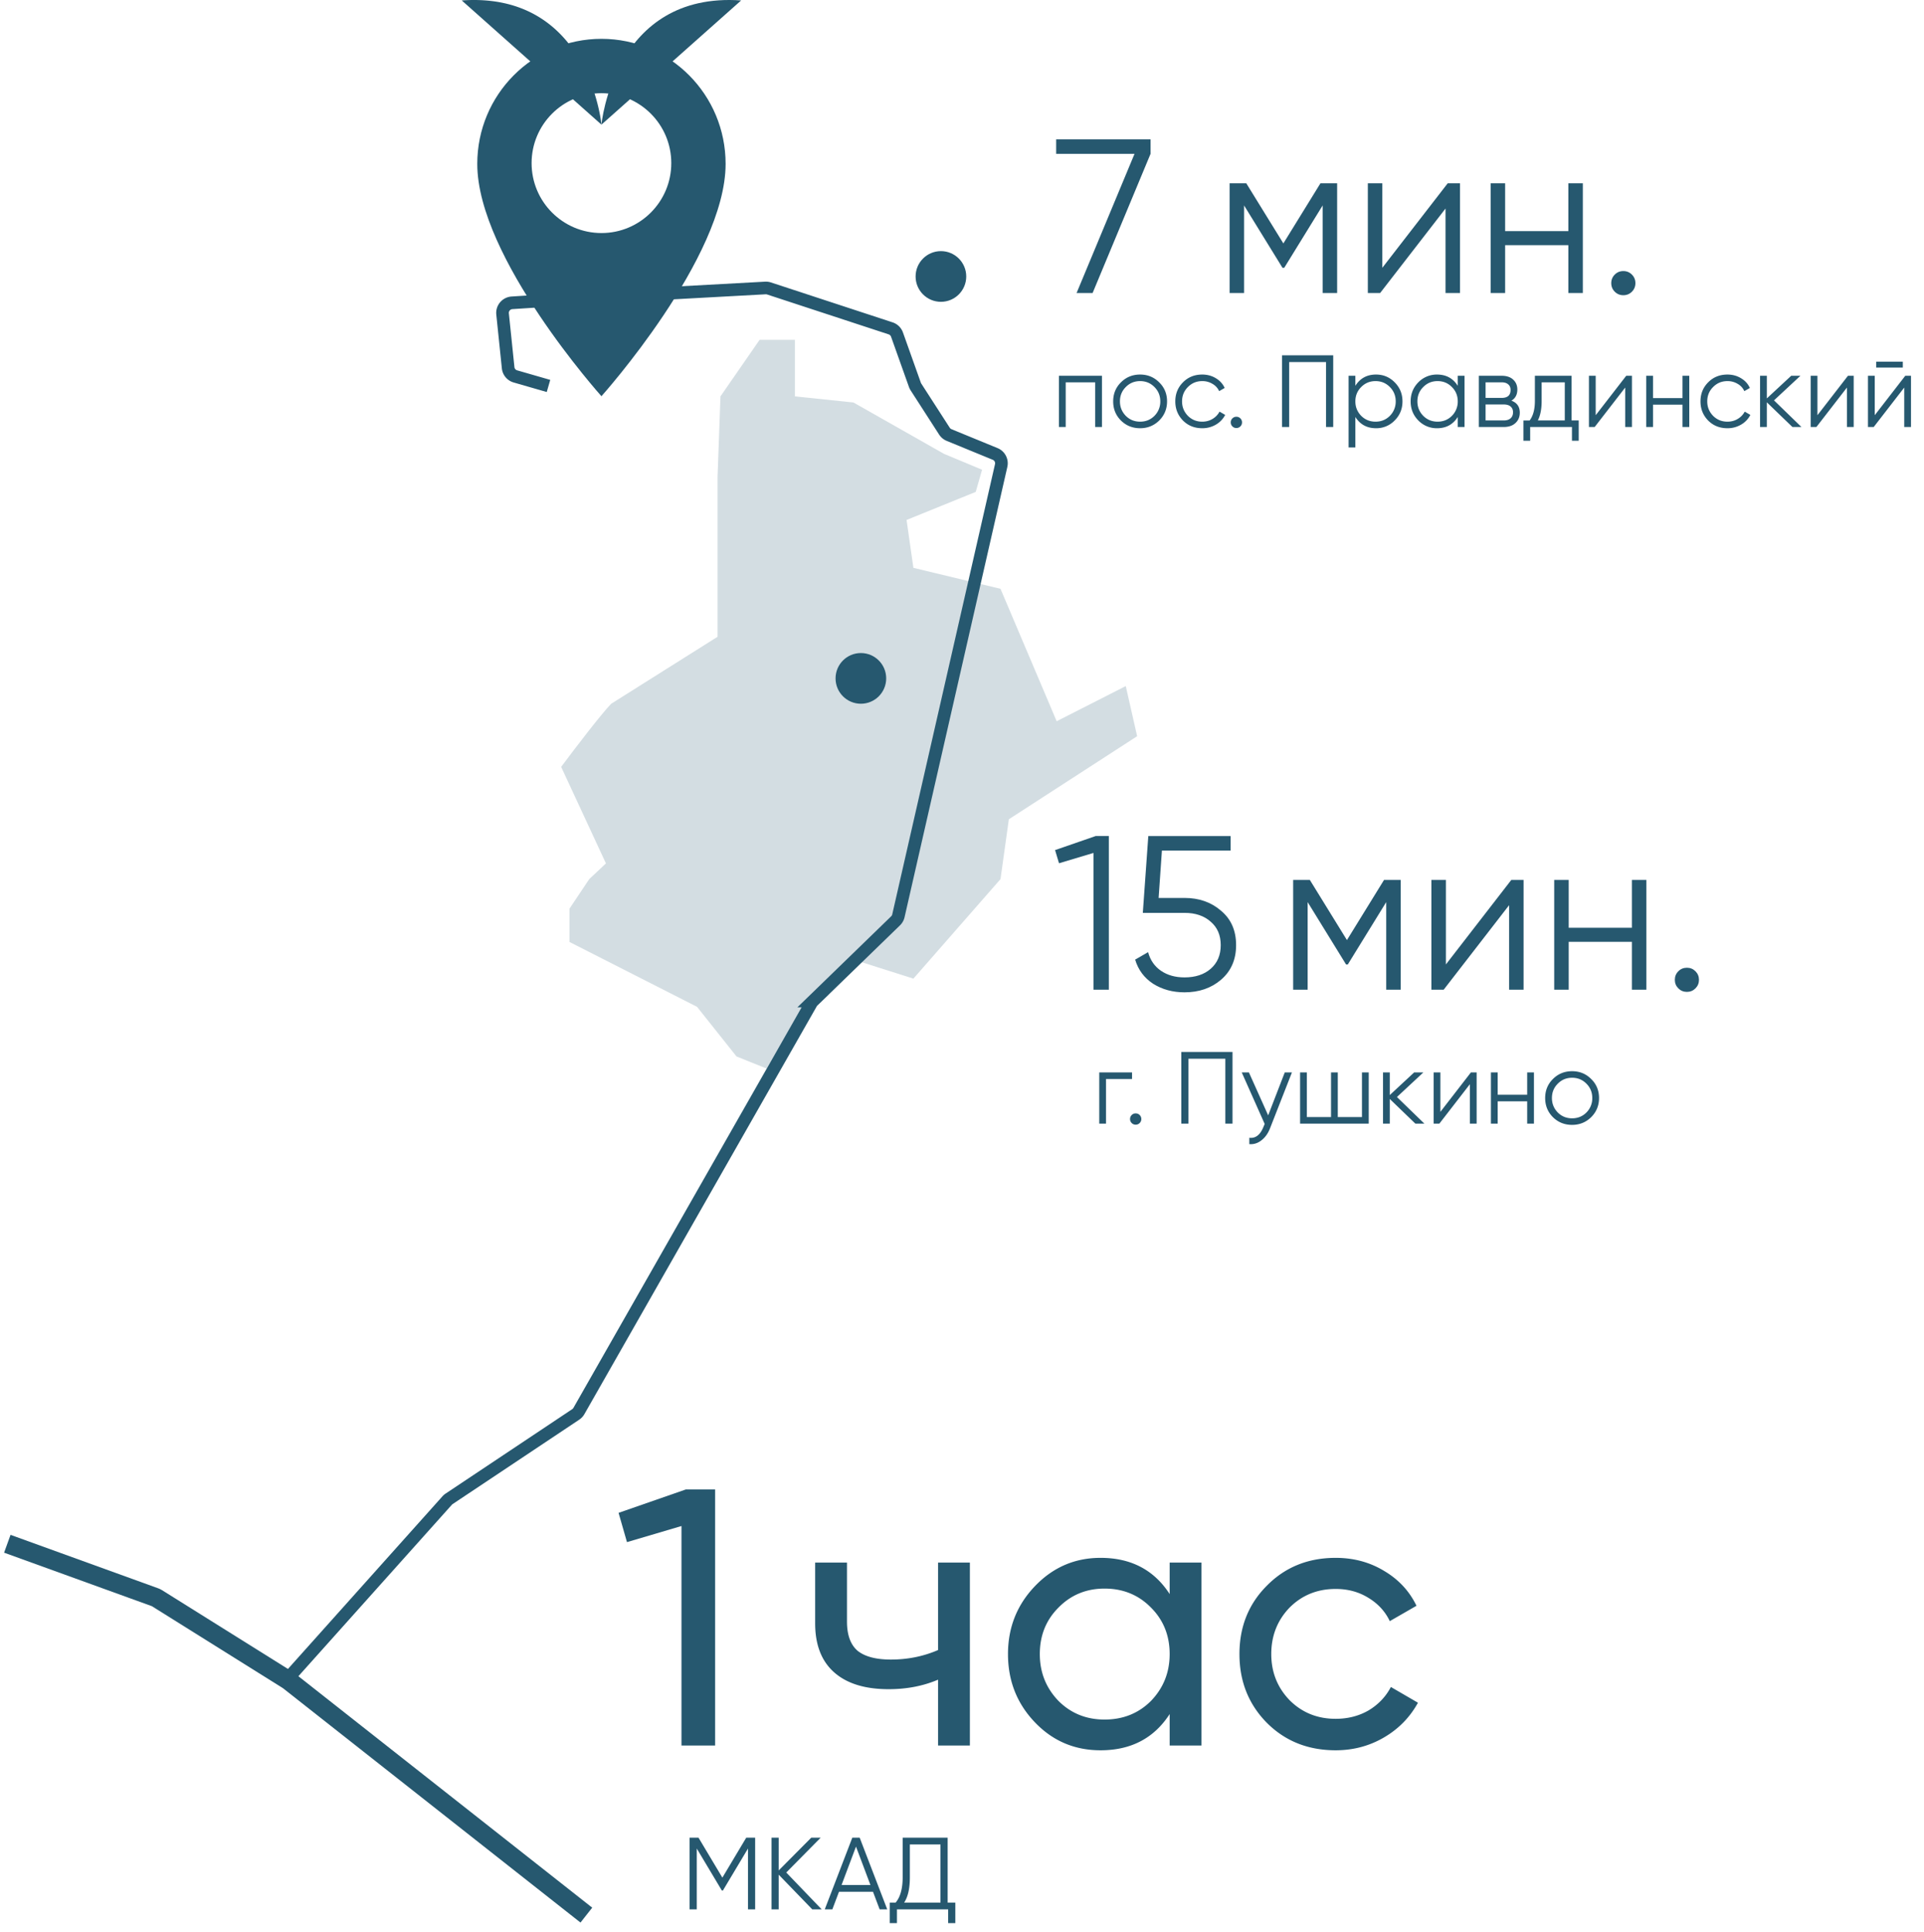
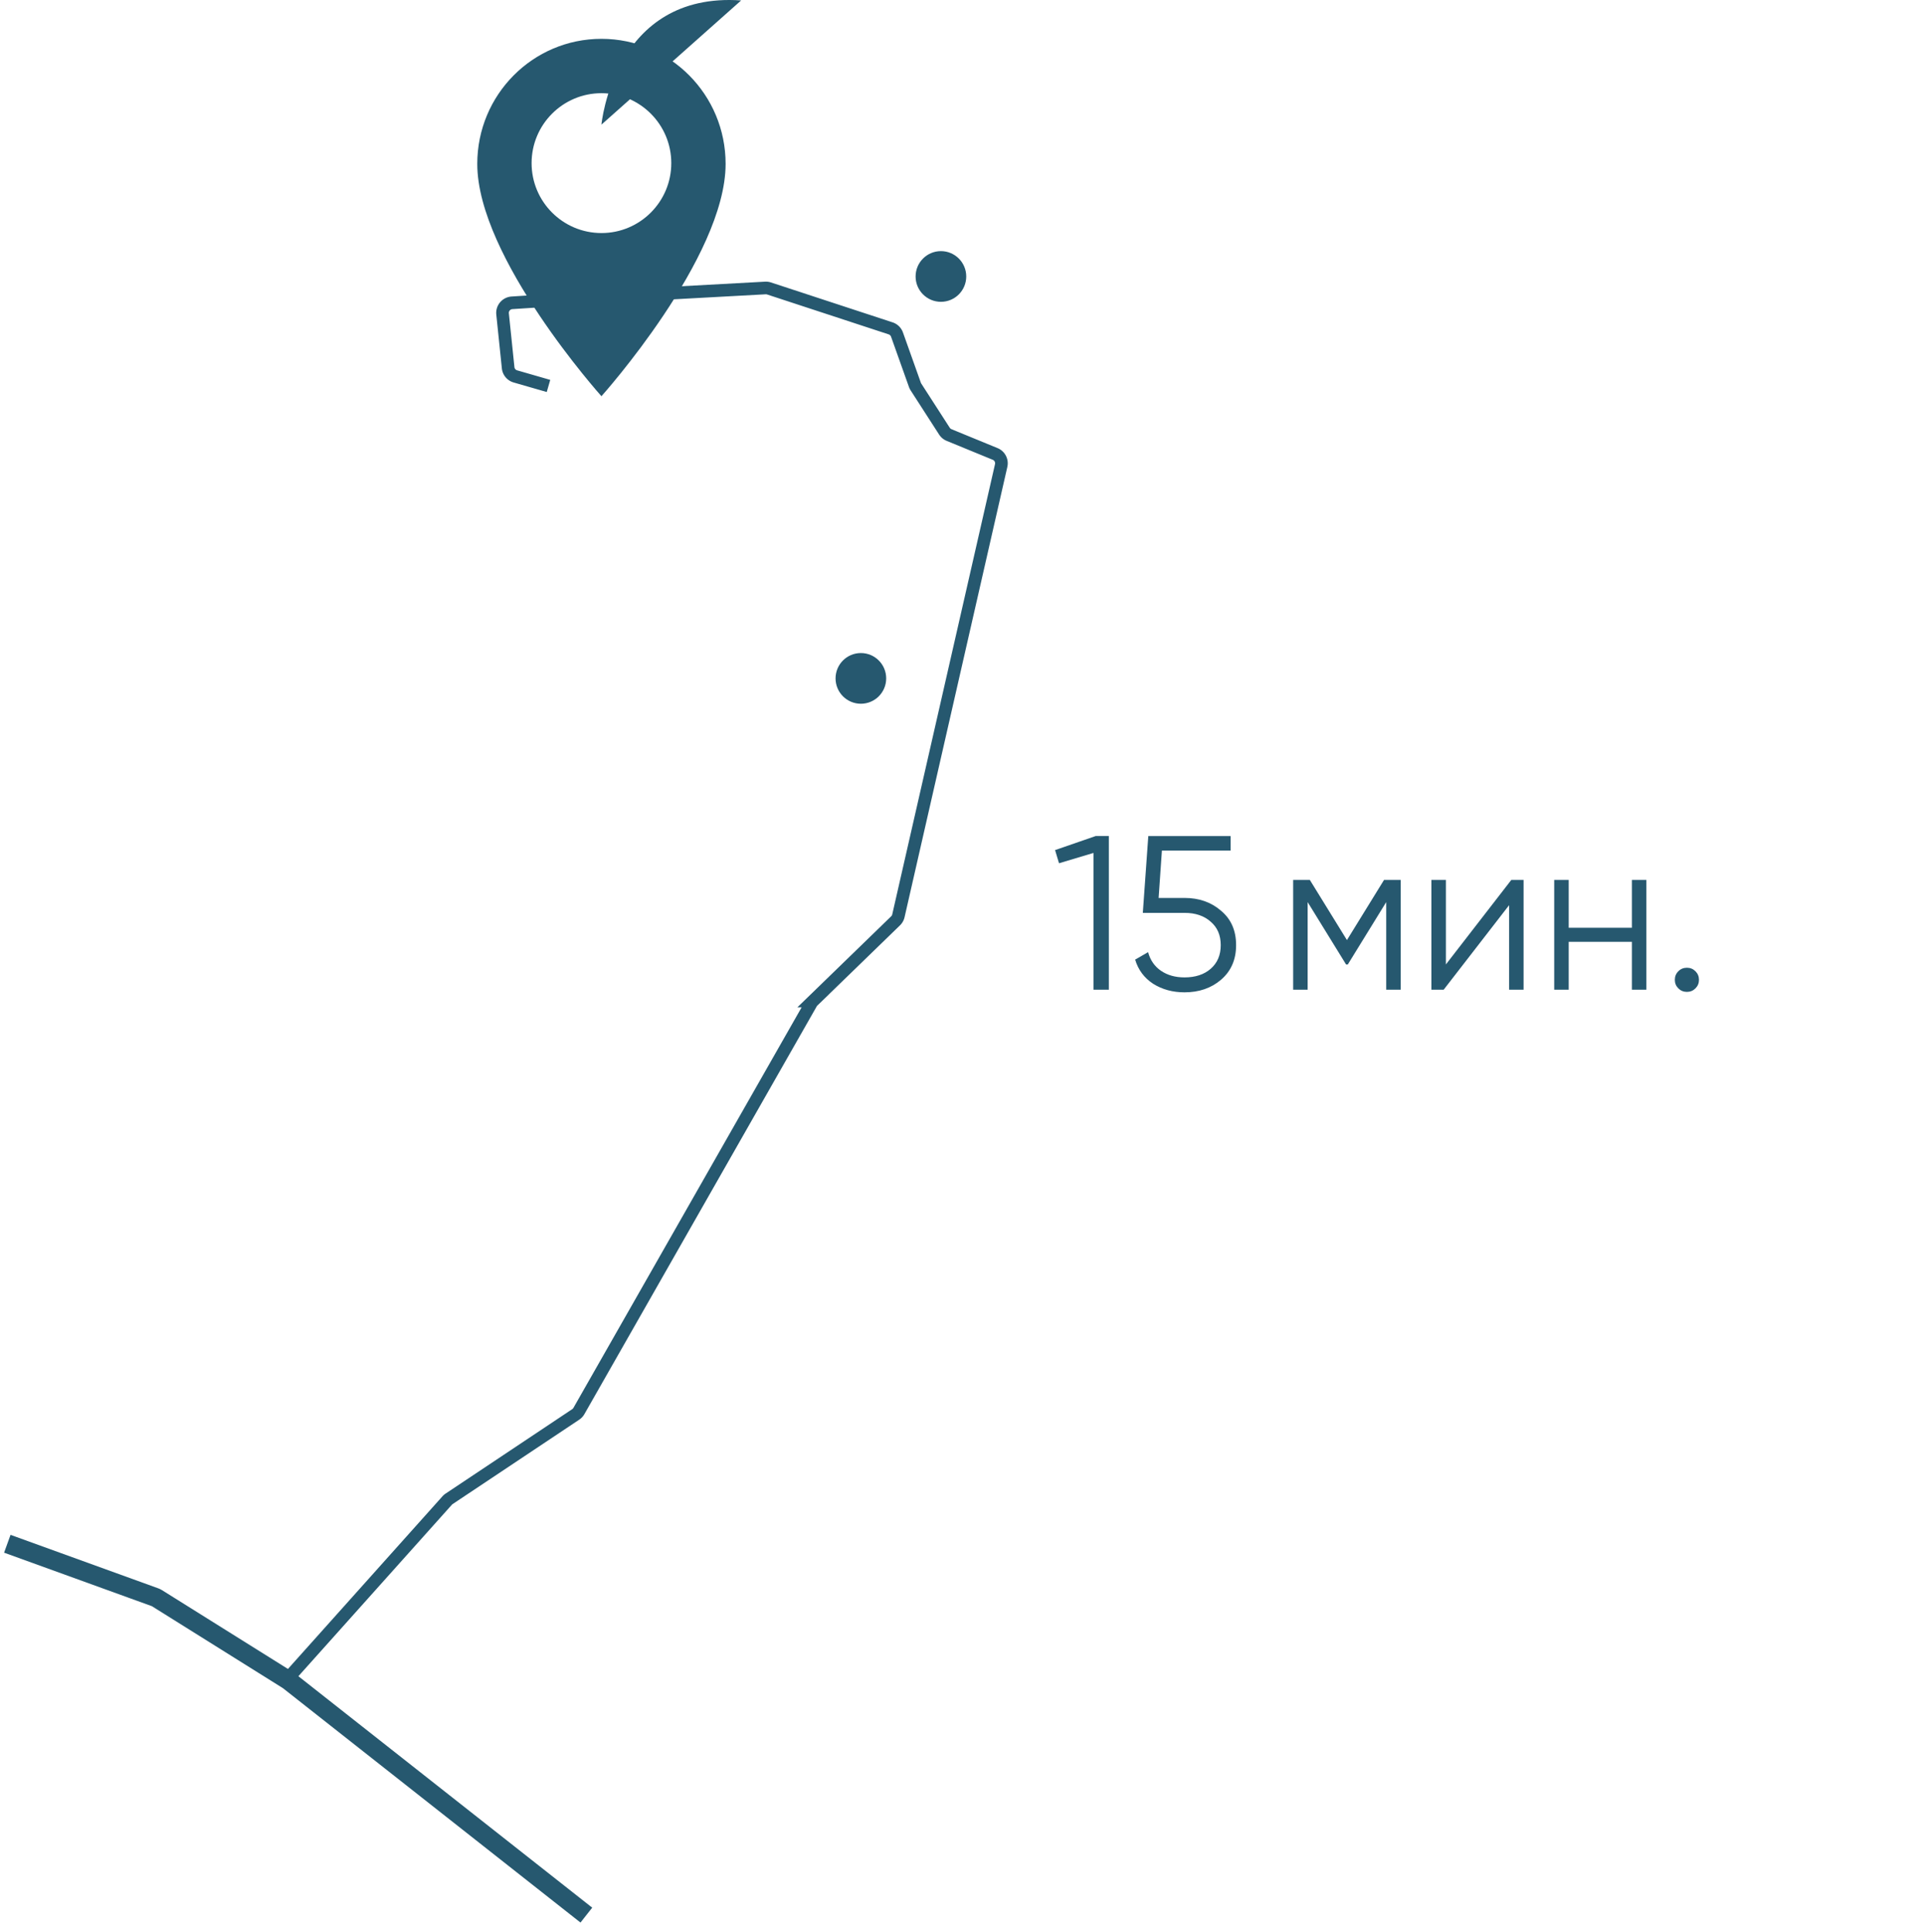
<svg xmlns="http://www.w3.org/2000/svg" width="263" height="264" fill="none">
-   <path d="M82.829 118.004l-6.123-13.192c1.854-2.486 5.482-7.236 6.842-8.63l14.535-9.15V65.236l.4-11.062 5.351-7.729h4.823v7.73l8.002.834 12.392 7.025 5.192 2.165-.866 3.03-9.455 3.836.934 6.545 11.906 2.865 7.679 18.099 9.443-4.806 1.556 6.851-17.537 11.352-1.141 8.181-11.906 13.601-8.643-2.746-5.965 5.602-5.465 9.429-4.106-1.649-5.392-6.781-17.437-8.866v-4.558l2.698-4.032 2.283-2.148z" fill="#26586F" fill-opacity=".2" />
-   <path d="M144.372 21.029v-1.98h12.9v1.98l-7.92 19.02h-2.19l7.92-19.02h-10.71zm36.127 4.02h2.28v15h-1.98v-11.97l-5.25 8.52h-.24l-5.25-8.52v11.97h-1.98v-15h2.28l5.07 8.22 5.07-8.22zm8.457 11.55l8.94-11.55h1.68v15h-1.98v-11.55l-8.94 11.55h-1.68v-15h1.98v11.55zm25.427-5.01v-6.54h1.98v15h-1.98v-6.54h-8.64v6.54h-1.98v-15h1.98v6.54h8.64zm9.167 7.11c0 .46-.16.85-.48 1.17-.32.32-.71.48-1.17.48-.46 0-.85-.16-1.17-.48-.32-.32-.48-.71-.48-1.17 0-.46.16-.85.48-1.17.32-.32.71-.48 1.17-.48.46 0 .85.16 1.17.48.32.32.48.71.48 1.17zM144.752 51.36h5.88v7h-.924v-6.105h-4.032v6.104h-.924v-7zm13.7 6.117c-.718.7-1.586 1.05-2.604 1.05-1.036 0-1.908-.35-2.618-1.05-.709-.709-1.064-1.582-1.064-2.618 0-1.036.355-1.904 1.064-2.604.71-.709 1.582-1.064 2.618-1.064 1.027 0 1.895.355 2.604 1.064.719.7 1.078 1.568 1.078 2.604 0 1.027-.359 1.9-1.078 2.618zm-4.564-.644c.532.532 1.186.798 1.96.798.775 0 1.428-.266 1.96-.798a2.74 2.74 0 00.798-1.974c0-.774-.266-1.428-.798-1.96-.532-.541-1.185-.812-1.96-.812-.774 0-1.428.271-1.96.812-.532.532-.798 1.186-.798 1.96 0 .766.266 1.424.798 1.974zm10.451 1.694c-1.055 0-1.932-.35-2.632-1.05-.7-.718-1.05-1.591-1.05-2.618 0-1.036.35-1.904 1.05-2.604.7-.709 1.577-1.064 2.632-1.064.69 0 1.311.168 1.862.504.55.327.952.77 1.204 1.33l-.756.434a2.13 2.13 0 00-.91-.994 2.625 2.625 0 00-1.4-.378c-.775 0-1.428.271-1.96.812-.532.532-.798 1.186-.798 1.96 0 .766.266 1.424.798 1.974.532.532 1.185.798 1.96.798.513 0 .975-.121 1.386-.364a2.55 2.55 0 00.98-1.008l.77.448a3.24 3.24 0 01-1.274 1.33 3.63 3.63 0 01-1.862.49zm5.438-.798a.74.74 0 01-.224.546.742.742 0 01-.546.224.745.745 0 01-.546-.224.744.744 0 01-.224-.546c0-.214.075-.396.224-.546a.745.745 0 01.546-.224c.215 0 .397.075.546.224a.74.74 0 01.224.546zm5.467-9.17h7v9.8h-.98v-8.876h-5.04v8.876h-.98v-9.8zm12.854 2.632c.999 0 1.848.355 2.548 1.064.71.71 1.064 1.578 1.064 2.604 0 1.027-.354 1.895-1.064 2.604a3.446 3.446 0 01-2.548 1.064c-1.241 0-2.184-.513-2.828-1.54v4.172h-.924v-9.8h.924v1.372c.644-1.026 1.587-1.54 2.828-1.54zm-2.03 5.642c.532.532 1.186.798 1.96.798.775 0 1.428-.266 1.96-.798a2.74 2.74 0 00.798-1.974c0-.774-.266-1.428-.798-1.96-.532-.541-1.185-.812-1.96-.812-.774 0-1.428.271-1.96.812-.532.532-.798 1.186-.798 1.96 0 .766.266 1.424.798 1.974zm13.199-4.102V51.36h.924v7h-.924v-1.372c-.644 1.027-1.587 1.54-2.828 1.54a3.491 3.491 0 01-2.562-1.064c-.7-.709-1.05-1.577-1.05-2.604 0-1.026.35-1.894 1.05-2.604a3.491 3.491 0 012.562-1.064c1.241 0 2.184.514 2.828 1.54zm-4.718 4.102c.532.532 1.185.798 1.96.798.774 0 1.428-.266 1.96-.798a2.74 2.74 0 00.798-1.974c0-.774-.266-1.428-.798-1.96-.532-.541-1.186-.812-1.96-.812-.775 0-1.428.271-1.96.812-.532.532-.798 1.186-.798 1.96 0 .766.266 1.424.798 1.974zm12.05-2.072c.765.28 1.148.826 1.148 1.638 0 .579-.196 1.05-.588 1.414-.383.364-.919.546-1.61.546h-3.402v-7h3.122c.672 0 1.195.173 1.568.518.383.346.574.798.574 1.358 0 .7-.271 1.209-.812 1.526zm-1.33-2.506h-2.198v2.128h2.198c.812 0 1.218-.364 1.218-1.092 0-.326-.107-.578-.322-.756-.205-.186-.504-.28-.896-.28zm-2.198 5.208h2.478c.411 0 .723-.098.938-.294.224-.196.336-.471.336-.826 0-.336-.112-.597-.336-.784-.215-.186-.527-.28-.938-.28h-2.478v2.184zm11.751-6.104v6.104h.98v2.772h-.924V58.36h-5.712v1.876h-.924v-2.772h.854c.476-.634.714-1.516.714-2.646V51.36h5.012zm-4.606 6.104h3.682v-5.208h-3.164v2.562c0 1.083-.173 1.965-.518 2.646zm7.908-.714l4.172-5.39h.784v7h-.924v-5.39l-4.172 5.39h-.784v-7h.924v5.39zm11.866-2.338V51.36h.924v7h-.924v-3.052h-4.032v3.052h-.924v-7h.924v3.052h4.032zm6.14 4.116c-1.055 0-1.932-.35-2.632-1.05-.7-.718-1.05-1.591-1.05-2.618 0-1.036.35-1.904 1.05-2.604.7-.709 1.577-1.064 2.632-1.064.69 0 1.311.168 1.862.504.55.327.952.77 1.204 1.33l-.756.434a2.13 2.13 0 00-.91-.994 2.625 2.625 0 00-1.4-.378c-.775 0-1.428.271-1.96.812-.532.532-.798 1.186-.798 1.96 0 .766.266 1.424.798 1.974.532.532 1.185.798 1.96.798.513 0 .975-.121 1.386-.364a2.55 2.55 0 00.98-1.008l.77.448a3.24 3.24 0 01-1.274 1.33 3.63 3.63 0 01-1.862.49zm6.366-3.808l3.752 3.64h-1.232l-3.5-3.374v3.374h-.924v-7h.924v3.094l3.332-3.094h1.26l-3.612 3.36zm5.938 2.03l4.172-5.39h.784v7h-.924v-5.39l-4.172 5.39h-.784v-7h.924v5.39zm11.67-6.51h-3.64v-.812h3.64v.812zm-3.836 6.51l4.172-5.39h.784v7h-.924v-5.39l-4.172 5.39h-.784v-7h.924v5.39zM84.554 206.766l9.2-3.2h4v35h-4.6v-30l-7.45 2.2-1.15-4zm43.673 18.75v-11.95h4.35v25h-4.35v-9c-2.034.867-4.284 1.3-6.75 1.3-3.234 0-5.717-.766-7.45-2.3-1.734-1.533-2.6-3.766-2.6-6.7v-8.3h4.35v8.05c0 1.834.483 3.167 1.45 4 1 .8 2.516 1.2 4.55 1.2 2.3 0 4.45-.433 6.45-1.3zm31.659-7.65v-4.3h4.35v25h-4.35v-4.3c-2.134 3.3-5.284 4.95-9.45 4.95-3.534 0-6.517-1.266-8.95-3.8-2.467-2.566-3.7-5.683-3.7-9.35 0-3.633 1.233-6.733 3.7-9.3 2.466-2.566 5.45-3.85 8.95-3.85 4.166 0 7.316 1.65 9.45 4.95zm-8.9 17.15c2.533 0 4.65-.85 6.35-2.55 1.7-1.766 2.55-3.9 2.55-6.4 0-2.533-.85-4.65-2.55-6.35-1.7-1.733-3.817-2.6-6.35-2.6-2.5 0-4.6.867-6.3 2.6-1.7 1.7-2.55 3.817-2.55 6.35 0 2.5.85 4.634 2.55 6.4 1.7 1.7 3.8 2.55 6.3 2.55zm31.59 4.2c-3.767 0-6.9-1.25-9.4-3.75-2.5-2.533-3.75-5.666-3.75-9.4 0-3.733 1.25-6.85 3.75-9.35 2.5-2.533 5.633-3.8 9.4-3.8 2.467 0 4.683.6 6.65 1.8 1.967 1.167 3.433 2.75 4.4 4.75l-3.65 2.1c-.633-1.333-1.617-2.4-2.95-3.2-1.3-.8-2.783-1.2-4.45-1.2-2.5 0-4.6.85-6.3 2.55-1.667 1.734-2.5 3.85-2.5 6.35 0 2.467.833 4.567 2.5 6.3 1.7 1.7 3.8 2.55 6.3 2.55 1.667 0 3.167-.383 4.5-1.15 1.333-.8 2.35-1.866 3.05-3.2l3.7 2.15c-1.1 2-2.65 3.584-4.65 4.75-2 1.167-4.2 1.75-6.6 1.75z" fill="#26586F" />
  <path d="M74.976 52.75l-4.524-1.304a1.382 1.382 0 01-.992-1.185l-.76-7.353c-.08-.78.504-1.47 1.286-1.521l13.84-.892 20.794-1.135c.172-.01.343.013.506.067l16.619 5.452c.406.133.727.447.871.85l2.446 6.87c.036.1.083.195.14.285l3.895 6.042c.153.238.375.423.637.53l6.299 2.587c.625.256.972.927.822 1.585l-14.048 61.539c-.06.26-.193.498-.385.684l-11.292 10.958a1.37 1.37 0 00-.239.307l-31.758 55.731a1.376 1.376 0 01-.434.465l-17.31 11.539a1.355 1.355 0 00-.262.228l-21.701 24.243" stroke="#26586F" stroke-width="1.727" />
  <path d="M1 210.99l20.195 7.311c.091.034.18.076.262.128l17.969 11.24 40.725 32.075" stroke="#26586F" stroke-width="2.591" />
  <path d="M144.222 116.184l5.55-1.92h1.8v21h-2.1v-18.69l-4.71 1.41-.54-1.8zm14.156 6.54h3.54c1.98 0 3.64.58 4.98 1.74 1.38 1.14 2.07 2.71 2.07 4.71 0 1.98-.69 3.56-2.07 4.74-1.34 1.14-3 1.71-4.98 1.71-1.62 0-3.05-.39-4.29-1.17-1.22-.8-2.04-1.9-2.46-3.3l1.77-1.02c.3 1.1.89 1.95 1.77 2.55.88.6 1.95.9 3.21.9 1.48 0 2.67-.39 3.57-1.17.92-.8 1.38-1.88 1.38-3.24 0-1.36-.46-2.43-1.38-3.21-.9-.8-2.09-1.2-3.57-1.2h-5.7l.75-10.5h11.25v1.98h-9.39l-.45 6.48zm30.811-2.46h2.28v15h-1.98v-11.97l-5.25 8.52h-.24l-5.25-8.52v11.97h-1.98v-15h2.28l5.07 8.22 5.07-8.22zm8.456 11.55l8.94-11.55h1.68v15h-1.98v-11.55l-8.94 11.55h-1.68v-15h1.98v11.55zm25.428-5.01v-6.54h1.98v15h-1.98v-6.54h-8.64v6.54h-1.98v-15h1.98v6.54h8.64zm9.167 7.11c0 .46-.16.85-.48 1.17-.32.32-.71.48-1.17.48-.46 0-.85-.16-1.17-.48-.32-.32-.48-.71-.48-1.17 0-.46.16-.85.48-1.17.32-.32.71-.48 1.17-.48.46 0 .85.16 1.17.48.32.32.48.71.48 1.17z" fill="#26586F" />
  <ellipse cx="128.619" cy="37.786" rx="3.461" ry="3.464" fill="#26586F" />
  <ellipse cx="117.677" cy="92.718" rx="3.461" ry="3.464" fill="#26586F" />
-   <path d="M150.263 146.572h4.48v.896h-3.556v6.104h-.924v-7zm5.748 6.37a.743.743 0 01-.224.546.74.74 0 01-.546.224.74.74 0 01-.546-.224.743.743 0 01-.224-.546c0-.214.075-.396.224-.546a.743.743 0 01.546-.224c.215 0 .397.075.546.224.149.15.224.332.224.546zm5.466-9.17h7v9.8h-.98v-8.876h-5.04v8.876h-.98v-9.8zm11.875 8.666l2.268-5.866h.98l-2.996 7.644c-.28.71-.672 1.256-1.176 1.638-.495.392-1.046.565-1.652.518v-.868c.84.103 1.479-.382 1.918-1.456l.182-.434-3.136-7.042h.98l2.632 5.866zm12.82.238v-6.104h.924v7h-9.38v-7h.924v6.104h3.304v-6.104h.924v6.104h3.304zm4.782-2.744l3.752 3.64h-1.232l-3.5-3.374v3.374h-.924v-7h.924v3.094l3.332-3.094h1.26l-3.612 3.36zm5.938 2.03l4.172-5.39h.784v7h-.924v-5.39l-4.172 5.39h-.784v-7h.924v5.39zm11.866-2.338v-3.052h.924v7h-.924v-3.052h-4.032v3.052h-.924v-7h.924v3.052h4.032zm8.744 3.066c-.718.7-1.586 1.05-2.604 1.05-1.036 0-1.908-.35-2.618-1.05-.709-.709-1.064-1.582-1.064-2.618 0-1.036.355-1.904 1.064-2.604.71-.709 1.582-1.064 2.618-1.064 1.027 0 1.895.355 2.604 1.064.719.7 1.078 1.568 1.078 2.604 0 1.027-.359 1.9-1.078 2.618zm-4.564-.644c.532.532 1.186.798 1.96.798.775 0 1.428-.266 1.96-.798a2.74 2.74 0 00.798-1.974c0-.774-.266-1.428-.798-1.96-.532-.541-1.185-.812-1.96-.812-.774 0-1.428.271-1.96.812-.532.532-.798 1.186-.798 1.96 0 .766.266 1.424.798 1.974zm-110.931 99.115h1.218v9.8h-.98v-8.316l-3.43 5.74h-.14l-3.43-5.74v8.316h-.98v-9.8h1.218l3.262 5.46 3.262-5.46zm5.471 4.76l4.844 5.04h-1.288l-4.592-4.746v4.746h-.98v-9.8h.98v4.48l4.452-4.48h1.288l-4.704 4.76zm13.802 5.04h-1.036l-.91-2.408h-4.648l-.91 2.408h-1.036l3.766-9.8h1.008l3.766 9.8zm-4.27-8.582l-1.974 5.25h3.948l-1.974-5.25zm12.528-1.218v8.876h1.05v2.8h-.98v-1.876h-7v1.876h-.98v-2.8h.798c.644-.756.966-1.923.966-3.5v-5.376h6.146zm-5.95 8.876h4.97v-7.952h-4.186v4.48c0 1.54-.261 2.697-.784 3.472zM63.119.06l19.096 16.973S80.535-1.165 63.12.059z" fill="#26586F" />
  <path d="M82.214 17.033L101.31.059C83.893-1.164 82.214 17.033 82.214 17.033z" fill="#26586F" />
  <path fill-rule="evenodd" clip-rule="evenodd" d="M65.24 22.402c0-9.451 7.59-17.095 16.974-17.095 9.383 0 16.973 7.644 16.973 17.095 0 12.822-16.974 31.75-16.974 31.75S65.24 35.224 65.24 22.402zm16.974 9.45c5.273 0 9.547-4.28 9.547-9.557 0-5.278-4.274-9.557-9.547-9.557-5.273 0-9.548 4.279-9.548 9.557 0 5.278 4.275 9.556 9.548 9.556z" fill="#26586F" />
</svg>